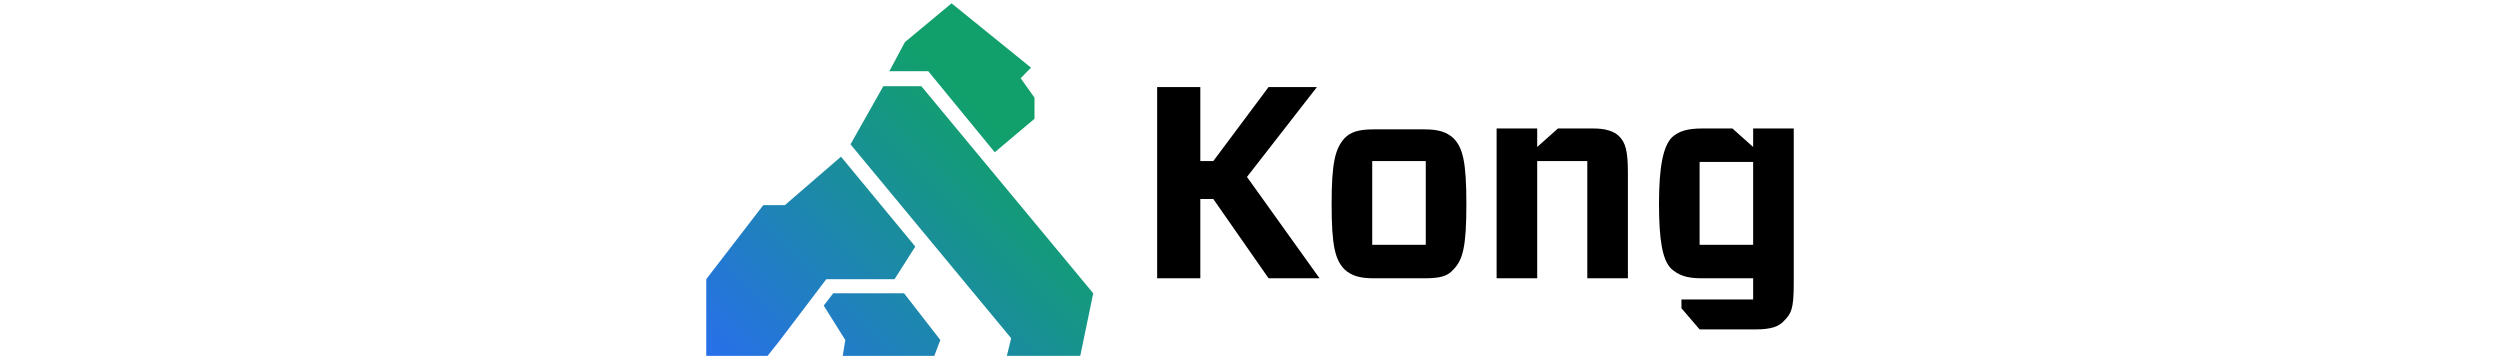
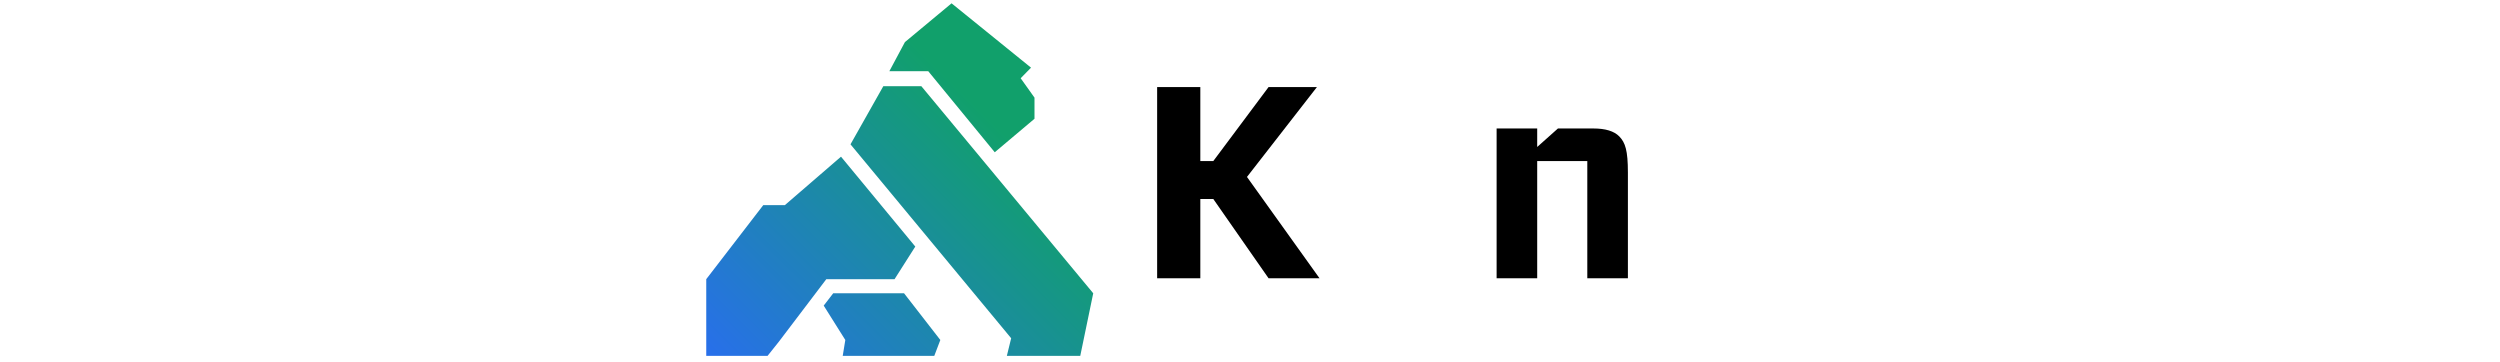
<svg xmlns="http://www.w3.org/2000/svg" width="200" height="29" viewBox="0 0 200 29" fill="none">
  <g clip-path="url(#clip0_4318_4985)">
    <path d="M66.658 23.462L65.897 24.449L67.625 27.199L67.418 28.468H74.743L75.226 27.199L72.324 23.462H66.658Z" fill="url(#paint0_linear_4318_4985)" />
    <path d="M70.666 6.894L68.04 11.547L80.893 27.058L80.548 28.468H86.421L87.458 23.462L73.706 6.894H70.666Z" fill="url(#paint1_linear_4318_4985)" />
    <path d="M72.393 3.368L71.149 5.695H74.259L79.58 12.181L82.759 9.502V7.81L81.653 6.259L82.482 5.413L76.125 0.266L72.393 3.368Z" fill="url(#paint2_linear_4318_4985)" />
    <path d="M62.788 16.411H61.061L56.5 22.334V28.468H61.406L62.305 27.34L66.105 22.334H71.564L73.223 19.725L67.28 12.534L62.788 16.411Z" fill="url(#paint3_linear_4318_4985)" />
-     <path fill-rule="evenodd" clip-rule="evenodd" d="M109.778 19.584H114.062V12.886H109.778V19.584ZM109.916 22.263C108.742 22.263 108.12 22.052 107.567 21.558C106.807 20.783 106.53 19.655 106.53 16.341C106.53 13.027 106.807 11.899 107.567 11.053C108.051 10.56 108.672 10.348 109.916 10.348H113.924C115.099 10.348 115.721 10.56 116.274 11.053C117.034 11.829 117.31 12.957 117.31 16.341C117.31 19.725 117.034 20.783 116.274 21.558C115.79 22.122 115.168 22.263 113.924 22.263H109.916Z" fill="black" />
    <path fill-rule="evenodd" clip-rule="evenodd" d="M126.984 14.085V14.226V22.263H130.232V13.803C130.232 12.04 130.025 11.406 129.541 10.912C129.126 10.489 128.435 10.278 127.468 10.278H124.635L122.976 11.758V10.278H121.871H119.729V22.263H122.976V12.886H126.984V14.085Z" fill="black" />
    <path fill-rule="evenodd" clip-rule="evenodd" d="M101.486 6.964H105.355L99.758 14.155L105.563 22.263H101.486L97.063 15.918H96.026V22.263H92.571V6.964H96.026V12.886H97.063L101.486 6.964Z" fill="black" />
-     <path fill-rule="evenodd" clip-rule="evenodd" d="M140.252 10.278V11.758L138.593 10.278H136.175C135 10.278 134.309 10.489 133.756 10.983C133.065 11.688 132.72 13.309 132.72 16.27C132.72 19.232 132.996 20.783 133.687 21.488C134.24 21.981 134.862 22.263 136.106 22.263H140.252V23.955H134.516V24.66L135.968 26.352H140.459C141.634 26.352 142.325 26.141 142.74 25.648C143.292 25.083 143.5 24.731 143.5 22.686V10.278H140.252ZM140.252 19.584H135.968V12.957H140.252V19.584Z" fill="black" />
  </g>
  <defs>
    <linearGradient id="paint0_linear_4318_4985" x1="82.9" y1="13.251" x2="62.116" y2="34.074" gradientUnits="userSpaceOnUse">
      <stop stop-color="#11A06B" />
      <stop offset="1" stop-color="#286FEB" />
    </linearGradient>
    <linearGradient id="paint1_linear_4318_4985" x1="82.833" y1="13.184" x2="62.049" y2="34.007" gradientUnits="userSpaceOnUse">
      <stop stop-color="#11A06B" />
      <stop offset="1" stop-color="#286FEB" />
    </linearGradient>
    <linearGradient id="paint2_linear_4318_4985" x1="76.843" y1="7.205" x2="56.059" y2="28.028" gradientUnits="userSpaceOnUse">
      <stop stop-color="#11A06B" />
      <stop offset="1" stop-color="#286FEB" />
    </linearGradient>
    <linearGradient id="paint3_linear_4318_4985" x1="77.432" y1="7.793" x2="56.648" y2="28.615" gradientUnits="userSpaceOnUse">
      <stop stop-color="#11A06B" />
      <stop offset="1" stop-color="#286FEB" />
    </linearGradient>
    <clipPath id="clip0_4318_4985">
      <rect width="200" height="28.202" fill="white" transform="translate(0 0.266)" />
    </clipPath>
  </defs>
</svg>